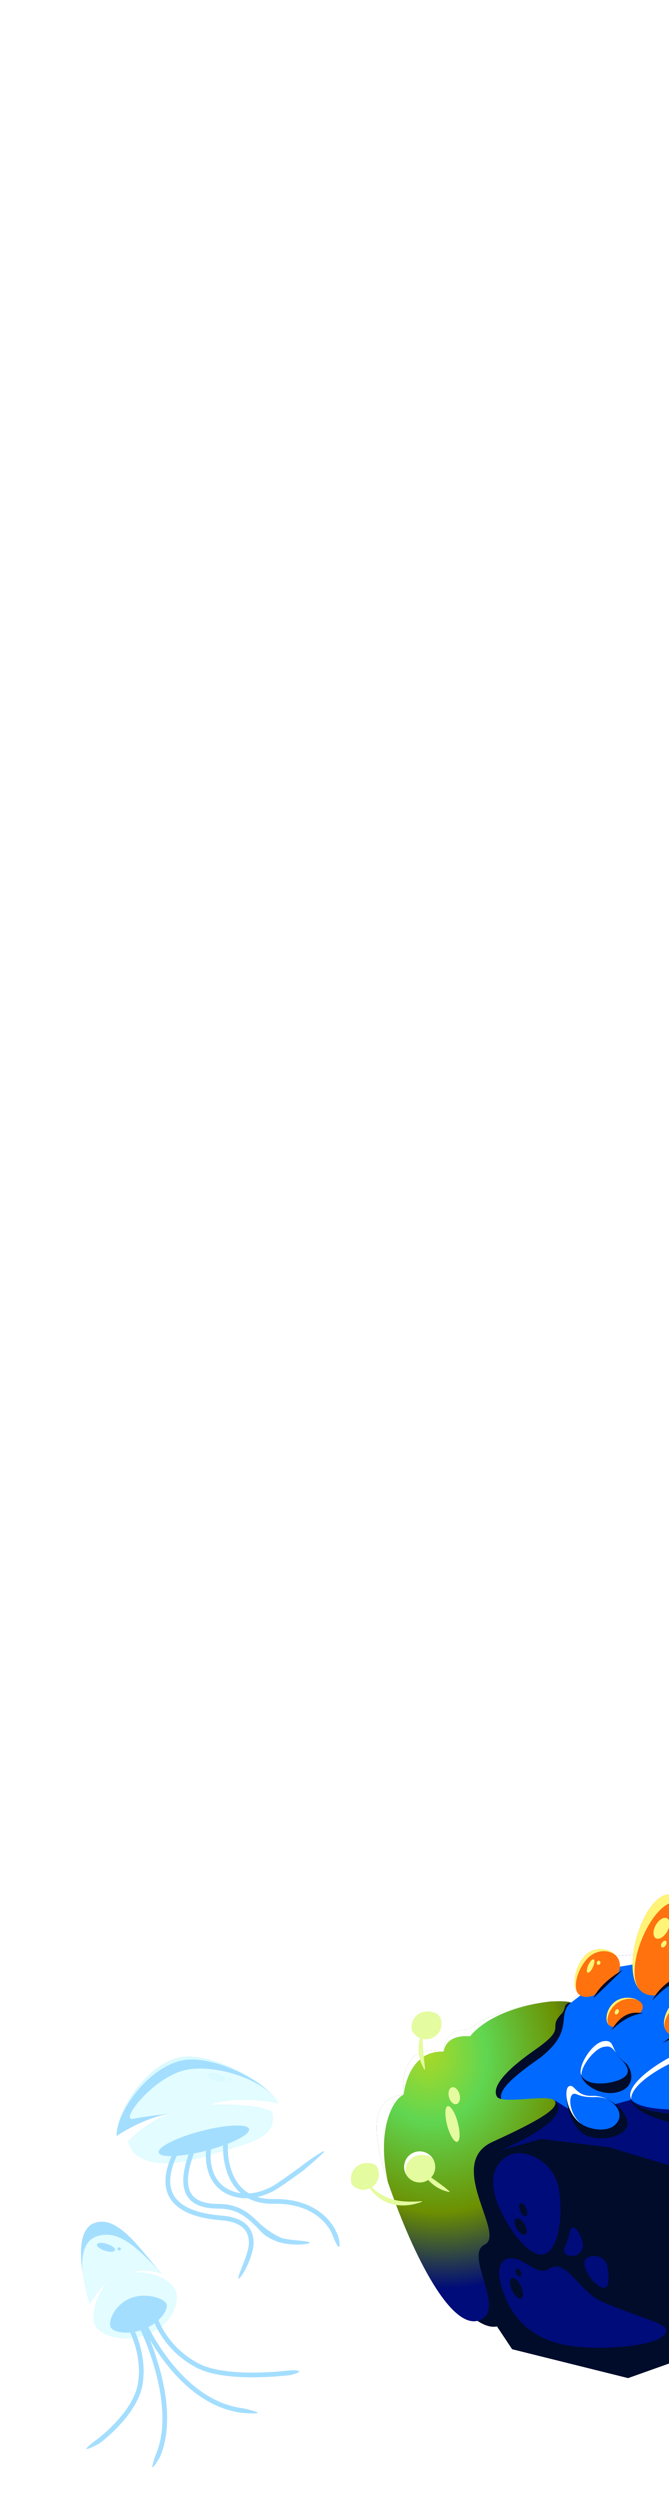
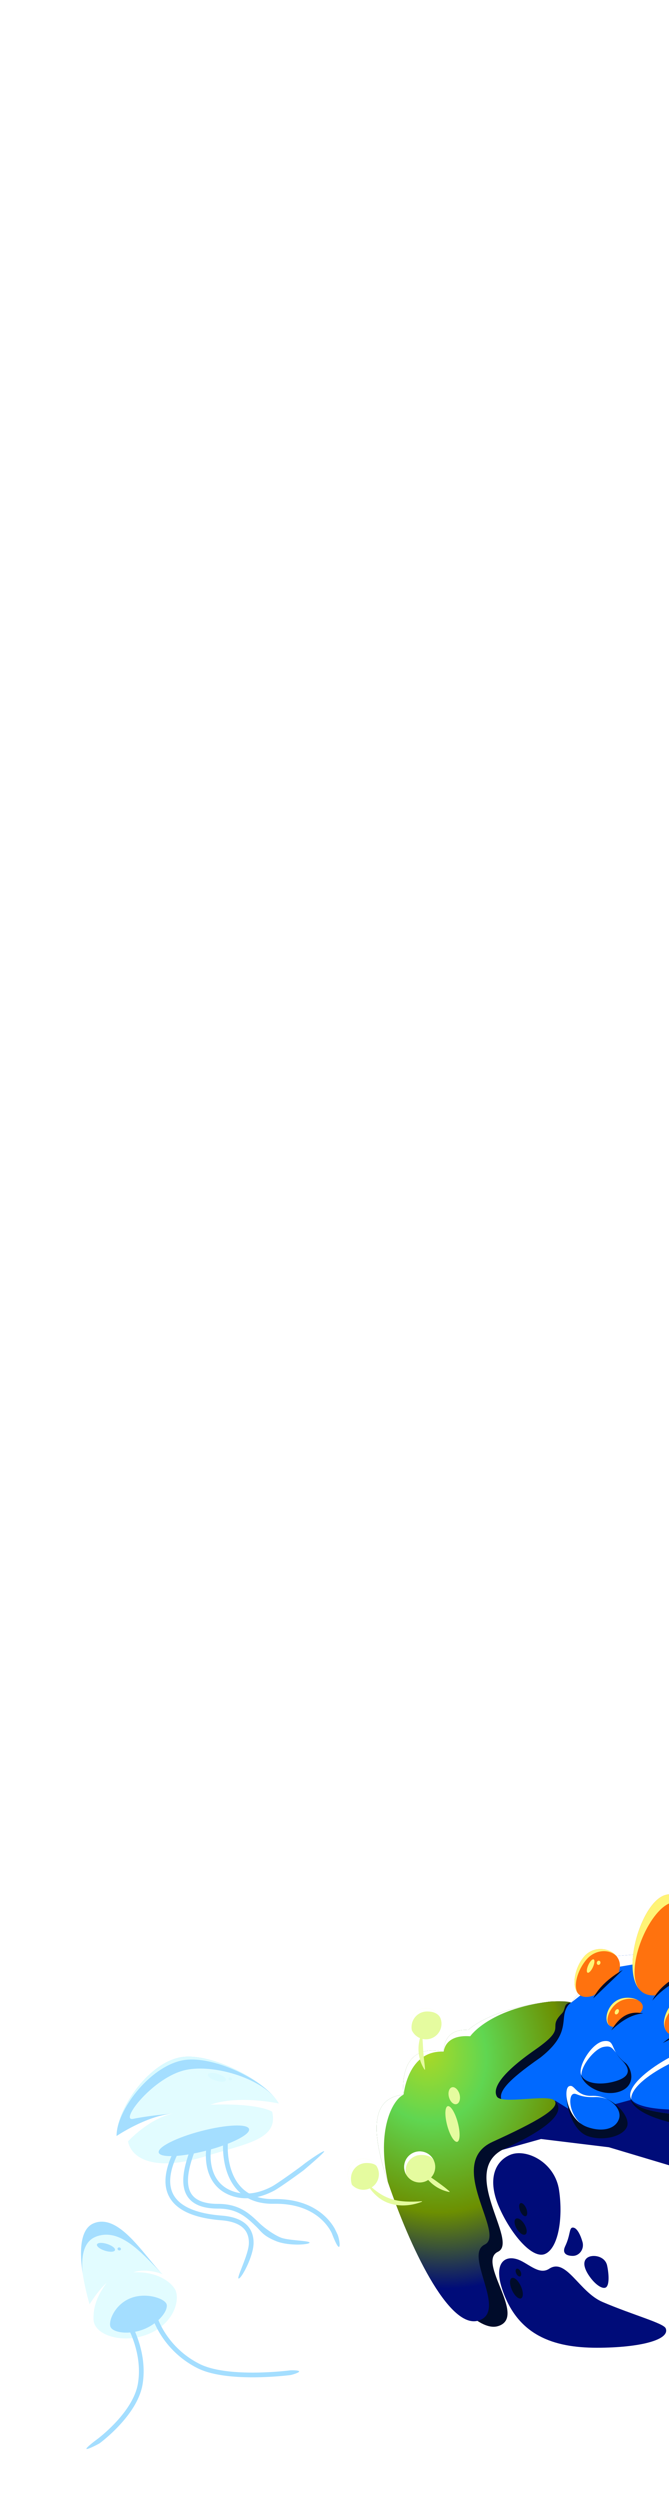
<svg xmlns="http://www.w3.org/2000/svg" fill="none" height="1588" width="425">
  <g clip-path="url(#a)">
-     <path d="m559.746 1496.59 104.692-35.89 60.267-20.65 94.125 25.5 39.373 50.62v-352.5l-60.75 28.96h-67.862l-65.153 46.5-91.845 15.68-41.388-30.01-34.125 21.37-63.267-7.04-46.983 3.67-21.375 33-85.125 47.25s-30.062 55.98-30.064 55.98l75.062 113.17 73.685 18.35 68.44-24.38s92.293 10.42 92.293 10.41z" fill="#000C2A" />
    <path d="m279.477 1324.64 26.73 44.53 37.5-10.5 43.126 5.25 55.124 16.5 27.375 46.5 21-46.5 19.125 1.88 19.5-23.63 32.625-9.75 45.75-49.5 42.375-19.5 64.876 27.38 51.749-7.88 31.124 7.88 43.501-64.5 17.249-79.13-60.749 28.88-67.863.08-65.153 46.5-42.859-4.96-45.375 12-44.999-21.37-34.125 21.37-63.267-7.04-46.983 3.67-24.001 29.25-13.5 1.12-68.999 49.88z" fill="#000C79" />
    <path d="m354.492 1272.74-52.039 46.18 15.375 22.5 27-2.62 7.875-4.5 15.75 9.75 19.5-6.75 26.25-7.13 102.75-1.87 33.375-22.88 9-17.25-9-3.37-15.75 4.87 11.625-6.75-10.125-4.5 26.25 4.5 7.125-10.87 52.125-13.5 24 6 17.625-22.13-12.656 23.44 9.656 2.44 16.585-2.63 6.665-7.87-7.875-9.75 10.5 6 47.625-47.25 63.75-14.25-67.5-.38-65.515 46.96-5.82-.67-37.04-4.29-45.375 12-44.999-21.37-34.125 21.37-63.266-7.04-46.984 3.67-24.001 29.25z" fill="#0069FF" />
    <path d="m362.828 1272.05 28.875-22.5 42.375-7.13 63.001 3.75 33.374-17.25 45.75 17.25 46.875-10.12 35.54 2.41-37.04-4.29-45.375 12-44.999-21.37-34.125 21.37-63.266-7.04-46.984 3.67z" fill="#fff" />
    <path d="M520.703 1324.55c22.5 25.87-14.723 28.51-46.498 29.25-28.124 0-79.687-7.5-73.416-25.52 4.786-13.75 44.539-35.61 71.914-35.61 16.364 0 39.406 21.99 48 31.88" fill="#000C2A" />
    <path d="M521.075 1326.94c.335 10.36-28.368 15.87-60.143 16.61-31.774.74-64.918-1.52-60.143-15.27 4.786-13.75 44.539-35.61 71.914-35.61 16.364 0 48.028 23.92 48.372 34.27" fill="#0069FF" />
    <path d="M510.609 1312.15c5.065 24.33-101.016 36.53-109.867 20.88 3.768 9.53 32.498 11.16 60.188 10.52 31.775-.74 60.478-6.25 60.143-16.61-.124-3.75-4.349-9.27-10.464-14.79" fill="#000C79" />
    <path d="M505.23 1307.67c-10.415-8.04-23.698-15-32.527-15-27.375 0-67.128 21.86-71.914 35.61-.697 2.01-.586 3.77.212 5.31-.077-.93.067-1.94.449-3.04 4.786-13.75 45.753-33 73.128-33 13.232 0 20.25 4.87 30.652 10.12" fill="#fff" />
    <path d="M369.049 1317.48c.904 7.07 13.45 14.53 24.154 11.19 10.704-3.33 8.671-13.83 4.501-18-9-6.75-7.011-12.61-14.251-11.62-7.23.98-16.11 12.71-14.414 18.42z" fill="#000C2A" />
    <path d="M369.049 1317.48c1.696 5.71 11.744 7.64 22.448 4.31 10.704-3.34 7.674-9 3.504-13.17-7.321-7.33-4.282-13.07-11.522-12.09-7.23.99-16.137 15.23-14.441 20.94z" fill="#0069FF" />
    <path d="M369.404 1318.39c-.143-.29-.262-.6-.355-.91l-.011-.01c-1.696-5.71 7.211-19.95 14.441-20.94 4.191-.57 4.937 1.11 6.243 4.06.412.92.88 1.98 1.529 3.13l-.169-.21c-2.628-3.17-3.419-4.13-7.631-3.34-5.699 1.07-14.619 12.21-14.047 18.22" fill="#fff" />
    <path d="M398.457 1350.42c-2.017 6.55-15.326 9.92-25.125 6.38-12.764-4.62-15.654-29.67-11.942-31.59 3.713-1.92 4.295 6.42 14.72 6.03 12.597-.47 24.364 12.63 22.347 19.18" fill="#000C2A" />
    <path d="M393.279 1345.68c-2.017 6.55-10.486 8.88-20.285 5.34-12.763-4.61-15.32-23.89-11.607-25.81s4.295 6.42 14.72 6.03 19.198 7.9 17.18 14.45z" fill="#0069FF" />
    <path d="M361.387 1325.21c-3.289 1.7-1.658 17.03 7.634 23.71-7.405-6.37-8.044-17.21-5.066-18.75.912-.47 1.652-.19 2.902.29 1.836.7 4.773 1.82 10.974 1.59 2.946-.11 5.622.41 7.901 1.35a19.5 19.5 0 0 0-9.625-2.16c-6.052.23-8.787-2.49-10.743-4.43-1.413-1.41-2.42-2.41-3.977-1.6" fill="#fff" />
    <path d="M392.084 1270.54c-8.083 4.48-9.374 17.63-1.499 16.88 0 0 6.75-7.5 15.75-8.62 7.125-7.13-6.168-12.73-14.251-8.26" fill="#FF720E" />
    <path d="M387.858 1287c-4.667-2.27-2.749-12.6 4.226-16.46 4.192-2.31 9.786-1.93 13.206-.02-3.087-1.37-7.826-1.37-11.708.78-6.934 3.83-9.972 13.5-5.724 15.7" fill="#FFF476" />
    <path d="M392.898 1278.41c.468-.89.384-1.85-.187-2.15s-1.412.17-1.88 1.05-.384 1.84.187 2.14c.571.31 1.413-.16 1.88-1.04" fill="#FFF476" />
    <path d="M408.586 1278.92c-8.275.54-15.382 6.15-20.25 10.75 3.304-5.29 8.92-13.33 20.25-10.75q0-.015 0 0v-.01z" fill="#000C2A" />
    <path d="M420.582 1204.54c-17.248 9-30.004 65.63-3.775 62.83 8.752-9.97 28.147-17.45 28.147-17.45 16.499-15-7.125-54.38-24.372-45.38" fill="#FF720E" />
    <path d="M405.909 1263.35c-10.369-12.81.672-51.5 14.673-58.81 7.721-4.02 16.72 1.64 22.826 10.47-5.214-5.99-12.346-9.1-19.078-5.59-13.823 7.21-27.169 41.88-18.421 53.93" fill="#FFF476" />
    <path d="M447.43 1249.54c-12.03 5.31-24.24 11.04-33 21.18 5.767-11.79 20.475-19.17 33-21.18" fill="#000C2A" />
-     <path d="M424.181 1226.2c1.761-3.59 1.418-7.13-.767-7.89-2.185-.77-5.384 1.52-7.146 5.12s-1.419 7.13.766 7.9c2.185.76 5.385-1.53 7.147-5.13m-1.139 9.2c.65-1.17.576-2.35-.165-2.65-.741-.29-1.869.41-2.52 1.57-.65 1.16-.576 2.35.165 2.64.741.3 1.869-.4 2.52-1.56" fill="#FFF476" />
    <path d="M393.008 1252.82c4.878-12.75-13.134-20.3-21.927-10.02-8.793 10.27-9.195 30.27 6.177 24.65 0 0 2.565-2.1 7.912-7.14 5.348-5.04 7.838-7.49 7.838-7.49" fill="#FF720E" />
    <path d="M367.2 1266.24c-3.245-4.5-.442-14.76 5.384-21.57 5.885-6.88 15.227-6.61 19.299-1.86-4.309-5.71-14.744-7.09-20.802-.01-6.025 7.04-8.111 18.64-3.881 23.44" fill="#FFF476" />
    <path d="M395.633 1251.32s-13.641 7.14-18.75 18z" fill="#000C2A" />
    <path d="M376.676 1249.48c1.062-2.34 1.269-4.52.461-4.89s-2.323 1.22-3.386 3.55c-1.062 2.33-1.268 4.52-.461 4.89.808.37 2.324-1.22 3.386-3.55m3.225-1.43c.611.18 1.282-.25 1.498-.97.217-.72-.103-1.45-.714-1.64-.612-.18-1.282.25-1.498.97-.217.72.103 1.45.714 1.64" fill="#FFF476" />
    <path d="M475.633 1273.41c.57-6.46-19.065-16.9-33.435-12.16-14.37 4.73-24.675 21.66-18.615 29.31 3.953 4.98 11.243-.51 25.748-4.8 20.13-5.97 25.515-3.44 26.302-12.34z" fill="#FF720E" />
    <path d="M442.198 1261.25c9.286-3.07 20.77.21 27.58 4.66-5.883-3.43-15.302-5.38-24.068-2.49-14.361 4.73-28.17 19.48-22.138 27.12-6.036-7.65 4.265-24.56 18.626-29.29" fill="#FFF476" />
    <path d="M481.812 1278.51c-20.393 5.02-42.105 9.3-60.773 19.22 15.03-12.81 41.325-18.62 60.773-19.22m-133.133-7.06s9.138-.82 14.151.6c0 0-3.75 1.87-4.5 9-.75 7.12-.75 14.62-15 25.87-21.502 14.97-27.375 22.29-24.375 27.54s30.226-4.75 33.474 0c7.401 6.59-3.099 17.21-31.599 30.21-30.442 13.89 9.255 59.13-4.5 65.63-13.747 6.5 18.99 41.57 0 47.25s-56.436-51.59-69.906-91.59c-13.83-41.08-6.023-53.75 9.997-55.5 0 0-4.83-33.58 25.5-27.24 0 0-.997-15 15.503-13.75 0 0 12.997-13.25 51.247-18z" fill="#000C2A" />
    <path d="M348.679 1271.46s11.526-.91 14.151.59c-5.25.37-3.107 4.11-5.901 6.91-9.998 9.99 4.499 8.05-17.003 23.03-21.503 14.97-27.247 24.47-24.247 29.72s33.502-2 36.75 2.75-11.003 13-39.503 26.01c-30.443 13.88 8.753 58.74-5.002 65.25-13.748 6.5 14.977 42.64-4.013 48.32s-44.017-48.08-57.487-88.07c-13.83-41.09-6.023-53.76 9.997-55.5 0 0-4.83-33.59 25.5-27.25 0 0-.997-15 15.503-13.75 0 0 12.997-13.25 51.247-18z" fill="url(#b)" />
    <path d="M290.818 1348.24c-1.664-6.25-4.518-10.91-6.375-10.42-1.856.5-2.012 5.96-.347 12.21 1.664 6.25 4.518 10.91 6.374 10.42 1.857-.5 2.012-5.96.348-12.21m1.112-17.97c-.787-2.96-2.929-4.95-4.786-4.46-1.856.5-2.723 3.29-1.936 6.25.787 2.95 2.93 4.95 4.786 4.45 1.856-.49 2.723-3.29 1.936-6.24" fill="#E5FB9F" />
    <path d="M348.671 1271.46c-38.25 4.75-51.247 18-51.247 18-16.5-1.25-15.503 13.75-15.503 13.75-30.33-6.34-25.5 27.25-25.5 27.25-16.018 1.75-23.825 14.41-10.003 55.48-7.203-32.63 2.658-51.96 10.003-55.48 0 0 2.534-28.48 25.5-27.25 0 0 .284-11.04 16.784-9.79 0 0 11.716-17.21 49.966-21.96" fill="#fff" />
    <path d="M230.831 1390.93c5.455 0 9.877-4.42 9.877-9.88 0-5.45-4.422-9.87-9.877-9.87s-9.878 4.42-9.878 9.87c0 5.46 4.422 9.88 9.878 9.88" fill="#E5FB9F" />
    <path d="M223.689 1387.88c-.494-1.04-.731-2.37-.731-4.08 0-5.46 4.423-9.88 9.878-9.88 3.022 0 5.112.52 6.375 1.9a9.87 9.87 0 0 0-8.38-4.64c-5.456 0-9.878 4.42-9.878 9.87 0 2.65 1.041 5.05 2.736 6.83" fill="#fff" />
    <path d="M233.364 1386.69c10.777 11.03 19.777 12.5 34.642 11.51l.098.29c-9.503 3.72-20.948 3.49-28.815-3.66-2.565-2.24-4.71-4.94-6.195-8.01l.27-.12zm37.24-91.34c5.455 0 9.878-4.42 9.878-9.88 0-5.45-4.423-9.88-9.878-9.88s-9.877 4.43-9.877 9.88c0 5.46 4.422 9.88 9.877 9.88" fill="#E5FB9F" />
    <path d="M261.67 1289.69a10 10 0 0 1-.219-2.14c0-5.46 4.422-9.88 9.877-9.88 4.269 0 7.461 1.44 8.648 4.67-1.308-3.92-5.01-6.75-9.372-6.75-5.455 0-9.877 4.43-9.877 9.88 0 1.51.338 2.94.943 4.22" fill="#fff" />
    <path d="M268.172 1291.72c.465 4.97.488 9.32.945 14.12.278 2.99.705 5.42.923 8.7l-.255.15c-3.353-5.04-4.62-11.36-3.578-17.32.315-1.99.855-3.94 1.695-5.78zm-1.552 94.57c5.455 0 9.877-4.42 9.877-9.87 0-5.46-4.422-9.88-9.877-9.88s-9.878 4.42-9.878 9.88c0 5.45 4.423 9.87 9.878 9.87" fill="#E5FB9F" />
    <path d="M258.022 1381.28c-.211-.77-.321-1.63-.321-2.61 0-5.45 4.422-9.87 9.877-9.87 4.011 0 6.946 1.17 8.219 3.96a9.875 9.875 0 0 0-9.177-6.22c-5.455 0-9.878 4.42-9.878 9.88 0 1.77.465 3.43 1.28 4.86" fill="#fff" />
    <path d="M269.348 1380.46c3.908 2.04 6.923 4.28 10.32 6.78 2.115 1.59 3.848 2.82 5.97 4.83l-.06.29c-5.152-.93-9.915-3.68-13.417-7.56-1.185-1.28-2.235-2.67-3.075-4.21l.262-.14z" fill="#E5FB9F" />
    <path d="M385.701 1439.08c1.29 6.15 1.35 12.52-.765 13.85s-6.6-1.61-10.253-6.73c-3.652-5.11-4.83-9.79-1.545-12.13 3.285-2.35 11.273-1.14 12.563 5.01m-26.66-12.29c-2.137 4.49.836 6.13 4.882 6.13s7.483-4.23 6.09-9c-1.394-4.77-3.607-9-6.09-9s-1.36 4.46-4.882 11.87m-42.082-25.08c7.243 16.8 21.097 33.59 29.355 29.96 8.258-3.62 11.509-22.29 8.864-40.41-2.645-18.13-21.225-26.86-31.223-22.47-9.999 4.39-14.238 16.13-6.996 32.92" fill="#000C79" />
    <path d="M333.738 1419.29c1.342-.8 1.09-3.69-.561-6.46-1.651-2.76-4.078-4.36-5.419-3.55-1.342.8-1.091 3.69.56 6.45 1.652 2.77 4.078 4.36 5.42 3.56m.329-11.64c1.066-.43 1.176-2.63.245-4.9s-2.55-3.76-3.616-3.33c-1.066.44-1.176 2.64-.245 4.91s2.55 3.76 3.616 3.32" fill="#000C2A" />
    <path d="M422.901 1478.92c3 7.25-16.151 12.34-43.766 12.34s-50.554-7.85-60.237-37.59c-5.715-17.55 3-22.45 12.668-17.33 6.12 3.24 11.767 8.41 17.317 4.74 10.845-7.16 18.975 14.71 33.848 21.09 19.387 8.31 38.797 13.44 40.17 16.75" fill="#000C79" />
    <path d="M331.038 1459.89c1.548-.7 1.481-4.17-.149-7.75-1.631-3.57-4.209-5.9-5.757-5.19s-1.482 4.18.149 7.75c1.631 3.58 4.208 5.9 5.757 5.19m-.553-13.98c.756-.36.857-1.73.225-3.07s-1.757-2.13-2.513-1.77-.857 1.73-.225 3.06c.632 1.34 1.757 2.13 2.513 1.78" fill="#000C2A" />
    <g opacity=".5">
      <g filter="url(#c)" opacity=".3">
        <path d="M81.314 1360.2c2.333 11.32 17.483 19.43 49.733 9.3 25.125-7.88 46.125-10.5 41.842-28.16 0 0-7.719-5.58-39.219-4.46 18-6.37 43.502-.75 43.502-.75-8.25-14.62-44.109-33.14-63-29.25-20.968 4.32-40.125 33.75-40.125 49.88 0 0 18.75-12.75 35.624-14.25-15.374 3.37-28.364 17.69-28.364 17.69z" fill="#39E7FF" />
      </g>
      <path d="M109.634 1342.51c-16.86 1.51-25.087 3.37-25.087 3.37-8.982 1.87 12.782-26.81 33.75-31.13 17.587-3.61 46.304 5.01 56.842 18.38-10.978-14.02-43.35-29.88-60.967-26.25-20.968 4.32-40.125 33.75-40.125 49.88 0 0 18.722-12.74 35.587-14.25" fill="#4ABEFF" />
      <path d="M74.047 1356.76c0-16.13 20.657-43.69 41.625-48 17.272-3.56 47.286 9.81 58.8 23.54-11.569-13.8-43.028-28.97-60.3-25.42-20.968 4.32-40.125 33.75-40.125 49.88" fill="#B5F6FF" />
      <path d="M131.149 1366.03c15.849-4.13 27.971-10.26 27.076-13.69-.895-3.44-14.469-2.88-30.318 1.26-15.848 4.13-27.97 10.26-27.075 13.69.895 3.44 14.469 2.88 30.317-1.26" fill="#4ABEFF" />
      <path clip-rule="evenodd" d="M113.57 1363.52c.731.39 1.01 1.3.622 2.03-7.506 14.16-7.554 23.86-2.868 30.27 4.789 6.56 14.953 10.35 29.531 11.5 7.53.59 12.655 2.7 15.89 5.9 3.258 3.23 4.39 7.36 4.355 11.56-.07 8.27-7.555 22.35-9.428 22.52-1.872.17 6.365-15.14 6.428-22.54.031-3.64-.94-6.91-3.466-9.41-2.55-2.52-6.889-4.48-14.015-5.04-14.734-1.17-26.102-5.03-31.717-12.72-5.72-7.82-5.047-18.95 2.64-33.44a1.494 1.494 0 0 1 2.028-.63m29.811-3.82c.825.07 1.438.79 1.367 1.62-.001.02 0 0 0 0l-.001.02-.005.07c-.005.06-.011.16-.019.29-.014.26-.031.65-.042 1.14-.021 1-.014 2.42.097 4.14.223 3.44.865 7.98 2.519 12.48 1.653 4.5 4.294 8.89 8.482 12.12 4.17 3.22 9.991 5.39 18.184 5.24 15.882-.27 25.888 5 31.932 10.44 3.007 2.71 5.008 5.45 6.263 7.51.627 1.04.231.27 2.135 4.24 1.904 3.96 3 16.5-3.499-.45-.246-.53-.637-1.3-1.201-2.23-1.13-1.86-2.952-4.36-5.707-6.84-5.48-4.94-14.749-9.93-29.872-9.67-8.783.16-15.292-2.18-20.068-5.86-4.758-3.68-7.678-8.61-9.465-13.47-1.785-4.85-2.462-9.7-2.697-13.32a52 52 0 0 1-.102-4.39c.011-.53.03-.96.046-1.25l.021-.34.007-.09.003-.04v.01s-.004.01-.003.03l.003-.04c.07-.82.797-1.43 1.622-1.36" fill="#4ABEFF" fill-rule="evenodd" />
      <path clip-rule="evenodd" d="M124.869 1359.49c.765.32 1.128 1.2.81 1.96-1.912 4.61-3.687 9.38-4.854 13.94-1.171 4.58-1.704 8.85-1.213 12.48.484 3.59 1.954 6.51 4.794 8.57 2.885 2.09 7.369 3.44 14.135 3.44 7.211 0 12.451 1.76 16.749 4.37 3.656 2.23 6.613 5.07 9.439 7.79-.442-.42.447.43 0 0 3.283 3.12 8.947 7.28 13.564 9.21s17.979 1.91 18.365 3.2c.385 1.3-13.115 2.43-21.365-.95-8.25-3.37-9.345-6.16-12.672-9.32-.463-.44.454.43 0 0-2.839-2.73-5.539-5.32-8.891-7.36-3.824-2.33-8.523-3.94-15.189-3.94-7.11 0-12.307-1.41-15.897-4.01-3.636-2.64-5.435-6.37-6.005-10.6-.564-4.17.064-8.87 1.279-13.62 1.219-4.77 3.056-9.69 4.99-14.35a1.503 1.503 0 0 1 1.961-.81" fill="#4ABEFF" fill-rule="evenodd" />
      <path clip-rule="evenodd" d="m134.057 1365.1-.006.04c-.005.04-.014.09-.024.17-.021.15-.05.38-.081.67-.062.59-.13 1.45-.155 2.51-.048 2.12.082 4.99.789 8.03 1.405 6.05 5.045 12.69 14.118 15.61 8.78 2.82 17.443.19 24.057-3.3 3.29-1.74 17.435-11.87 20.166-14.08 2.731-2.2 12.441-8.88 13.019-8.29.578.6-13.019 12.04-13.019 12.04-2.008 1.57-15.281 11.14-18.766 12.98-6.935 3.66-16.488 6.68-26.375 3.51-10.368-3.34-14.557-11.05-16.123-17.79-.778-3.36-.917-6.49-.865-8.78a34 34 0 0 1 .17-2.75c.035-.33.068-.59.093-.77l.031-.22.009-.05.003-.02.001-.01s-.014.08-.009.08l.009-.08c.138-.82.912-1.37 1.729-1.23.816.14 1.367.91 1.23 1.73" fill="#4ABEFF" fill-rule="evenodd" />
      <ellipse cx="137.824" cy="1319.47" fill="#B5F6FF" rx="6" ry="2.25" transform="rotate(17.662 137.824 1319.47)" />
      <ellipse cx="146.253" cy="1320.49" fill="#B5F6FF" rx="1.1" ry=".949" transform="rotate(17.662 146.253 1320.49)" />
    </g>
    <g opacity=".5">
      <g filter="url(#d)" opacity=".3">
        <path d="M67.673 1450.13c-4.299 6-8.624 13.13-8.25 23.25.376 10.13 19.098 15.81 35.25 9 16.569-6.99 20.251-22.92 16.126-28.87-4.125-5.96-13.5-10.82-26.25-10.13 9-3 18.75 1.17 18.75 1.17-11.434-11.12-27.573-39.17-43.872-32.29-16.31 6.87-2.523 51.37-2.523 51.37 6.47-10.12 10.769-13.5 10.769-13.5" fill="#39E7FF" />
      </g>
      <path d="M52.531 1444.11c-.998-9.63.065-19.88 8.02-23.23 13.965-5.89 26.99 7.53 37.625 18.48 1.77 1.83 3.475 3.58 5.106 5.17-2.766-2.69-5.807-6.37-9.06-10.31-10.188-12.34-22.445-27.18-34.795-21.96-8.976 3.78-8.836 18.96-6.896 31.85" fill="#4ABEFF" />
      <ellipse cx="67.324" cy="1427.47" fill="#4ABEFF" rx="6" ry="2.25" transform="rotate(17.662 67.324 1427.47)" />
      <ellipse cx="75.753" cy="1428.49" fill="#4ABEFF" rx="1.1" ry=".949" transform="rotate(17.662 75.753 1428.49)" />
      <path d="M91.67 1479.38c9.821-4.03 15.557-12.39 14.09-15.97-1.468-3.57-13.27-7.56-23.09-3.53s-13.943 14.56-12.475 18.13c1.468 3.58 11.654 5.4 21.475 1.37" fill="#4ABEFF" />
      <path clip-rule="evenodd" d="M97.956 1470.52c.794-.24 1.63.21 1.865 1.01l.012.03-.012-.03h.002l.01.03q.015.06.047.15c.044.14.114.34.211.61.193.54.497 1.33.929 2.31a52.7 52.7 0 0 0 4.292 7.82 55.7 55.7 0 0 0 21.438 19.07c8.981 4.54 23.204 5.63 35.425 5.52 6.065-.06 11.553-.41 15.526-.74 1.986-.17 3.591-.34 4.698-.46.554-.06.982-.11 1.271-.14q.099-.015.177-.03c.061 0 .111-.01.151-.01l.081-.02h.026c.821-.11 5.836-.17 5.944.66.107.82-4.734 2.21-5.555 2.32h-.032l-.089.01c-.078.01-.193.03-.342.04-.3.04-.739.09-1.304.15-1.129.13-2.759.29-4.773.46-4.026.34-9.593.7-15.751.76-12.222.11-27.112-.94-36.806-5.84-11.174-5.65-18.279-13.58-22.587-20.09a56 56 0 0 1-4.537-8.27 41 41 0 0 1-1.004-2.5q-.161-.45-.24-.69c-.026-.08-.046-.15-.06-.19l-.016-.06-.005-.01-.002-.01 2.887-.82-2.888.82a1.494 1.494 0 0 1 1.011-1.86m-19.316.54c.684-.47 1.617-.3 2.086.39l.004.01.01.01.033.05q.042.06.12.18.156.24.436.69c.37.59.89 1.47 1.501 2.58a72.4 72.4 0 0 1 4.267 9.35c2.923 7.82 5.403 18.59 3.478 30.19-1.676 10.1-8.6 19.49-14.92 26.24a102 102 0 0 1-8.541 8.13 93 93 0 0 1-2.749 2.25c-.331.26-.591.46-.77.59-.09.07-.16.12-.207.16l-.055.04-.015.01h-.006c-.67.49-7.902 4.24-8.391 3.57-.49-.66 5.95-5.5 6.62-5.99h.001l.01-.01.047-.03c.041-.03.104-.08.187-.14.166-.13.413-.31.73-.56.634-.5 1.548-1.23 2.656-2.17 2.218-1.89 5.207-4.6 8.292-7.9 6.216-6.64 12.626-15.49 14.151-24.68 1.81-10.9-.514-21.11-3.328-28.65a70 70 0 0 0-4.088-8.96 51 51 0 0 0-1.817-3.07 3 3 0 0 0-.102-.15l-.024-.04-.005-.01a1.495 1.495 0 0 1 .39-2.08" fill="#4ABEFF" fill-rule="evenodd" />
-       <path clip-rule="evenodd" d="M87.942 1473.7c.736-.38 1.64-.09 2.02.65h.001l.006.01.015.03c.014.03.033.06.059.11q.076.15.22.45c.192.38.469.95.815 1.68a162 162 0 0 1 2.785 6.25c2.238 5.31 5.074 12.76 7.459 21.29 4.75 16.97 7.811 38.57.444 56.14-.321.76-4.084 7.14-4.848 6.82s1.76-7.22 2.081-7.98c6.958-16.6 4.143-37.35-.566-54.18-2.343-8.37-5.131-15.69-7.335-20.92-1.1-2.62-2.055-4.7-2.732-6.14a115 115 0 0 0-1-2.05c-.024-.05-.041-.08-.053-.11l-.013-.02-.003-.01" fill="#4ABEFF" fill-rule="evenodd" />
-       <path clip-rule="evenodd" d="m91.773 1472.93.003.01.01.02c.01.02.025.06.045.1.041.1.103.24.186.43.166.37.417.92.751 1.62.67 1.41 1.674 3.44 3.009 5.9 2.67 4.91 6.656 11.51 11.913 18.28 10.547 13.58 26.03 27.61 46.091 30.34.82.11 10.004 2.15 9.893 2.97-.112.82-9.477.11-10.297 0-21.219-2.89-37.33-17.66-48.057-31.47-5.38-6.93-9.452-13.68-12.178-18.69a127 127 0 0 1-3.084-6.04c-.345-.73-.606-1.3-.78-1.69l-.25-.57-.014-.03-.005-.01.02.04-.02-.05c-.322-.76.036-1.64.8-1.96.763-.32 1.642.04 1.964.8" fill="#4ABEFF" fill-rule="evenodd" />
    </g>
  </g>
  <defs>
    <filter color-interpolation-filters="sRGB" filterUnits="userSpaceOnUse" height="217.762" id="c" width="253.125" x="-.953" y="1231.36">
      <feFlood flood-opacity="0" result="BackgroundImageFix" />
      <feGaussianBlur in="BackgroundImageFix" stdDeviation="37.5" />
      <feComposite in2="SourceAlpha" operator="in" result="effect1_backgroundBlur_9386_10198" />
      <feBlend in="SourceGraphic" in2="effect1_backgroundBlur_9386_10198" result="shape" />
    </filter>
    <filter color-interpolation-filters="sRGB" filterUnits="userSpaceOnUse" height="224.168" id="d" width="210.891" x="-23.539" y="1336.18">
      <feFlood flood-opacity="0" result="BackgroundImageFix" />
      <feGaussianBlur in="BackgroundImageFix" stdDeviation="37.5" />
      <feComposite in2="SourceAlpha" operator="in" result="effect1_backgroundBlur_9386_10198" />
      <feBlend in="SourceGraphic" in2="effect1_backgroundBlur_9386_10198" result="shape" />
    </filter>
    <radialGradient cx="0" cy="0" gradientTransform="matrix(48 145.125 -120.875 39.979 269.83 1302.8)" gradientUnits="userSpaceOnUse" id="b" r="1">
      <stop stop-color="#ADD924" />
      <stop offset=".298" stop-color="#60D651" />
      <stop offset=".68" stop-color="#6C8F01" />
      <stop offset="1" stop-color="#000C79" />
    </radialGradient>
    <clipPath id="a">
      <path d="M0 0h425v1588H0z" fill="#fff" />
    </clipPath>
  </defs>
</svg>